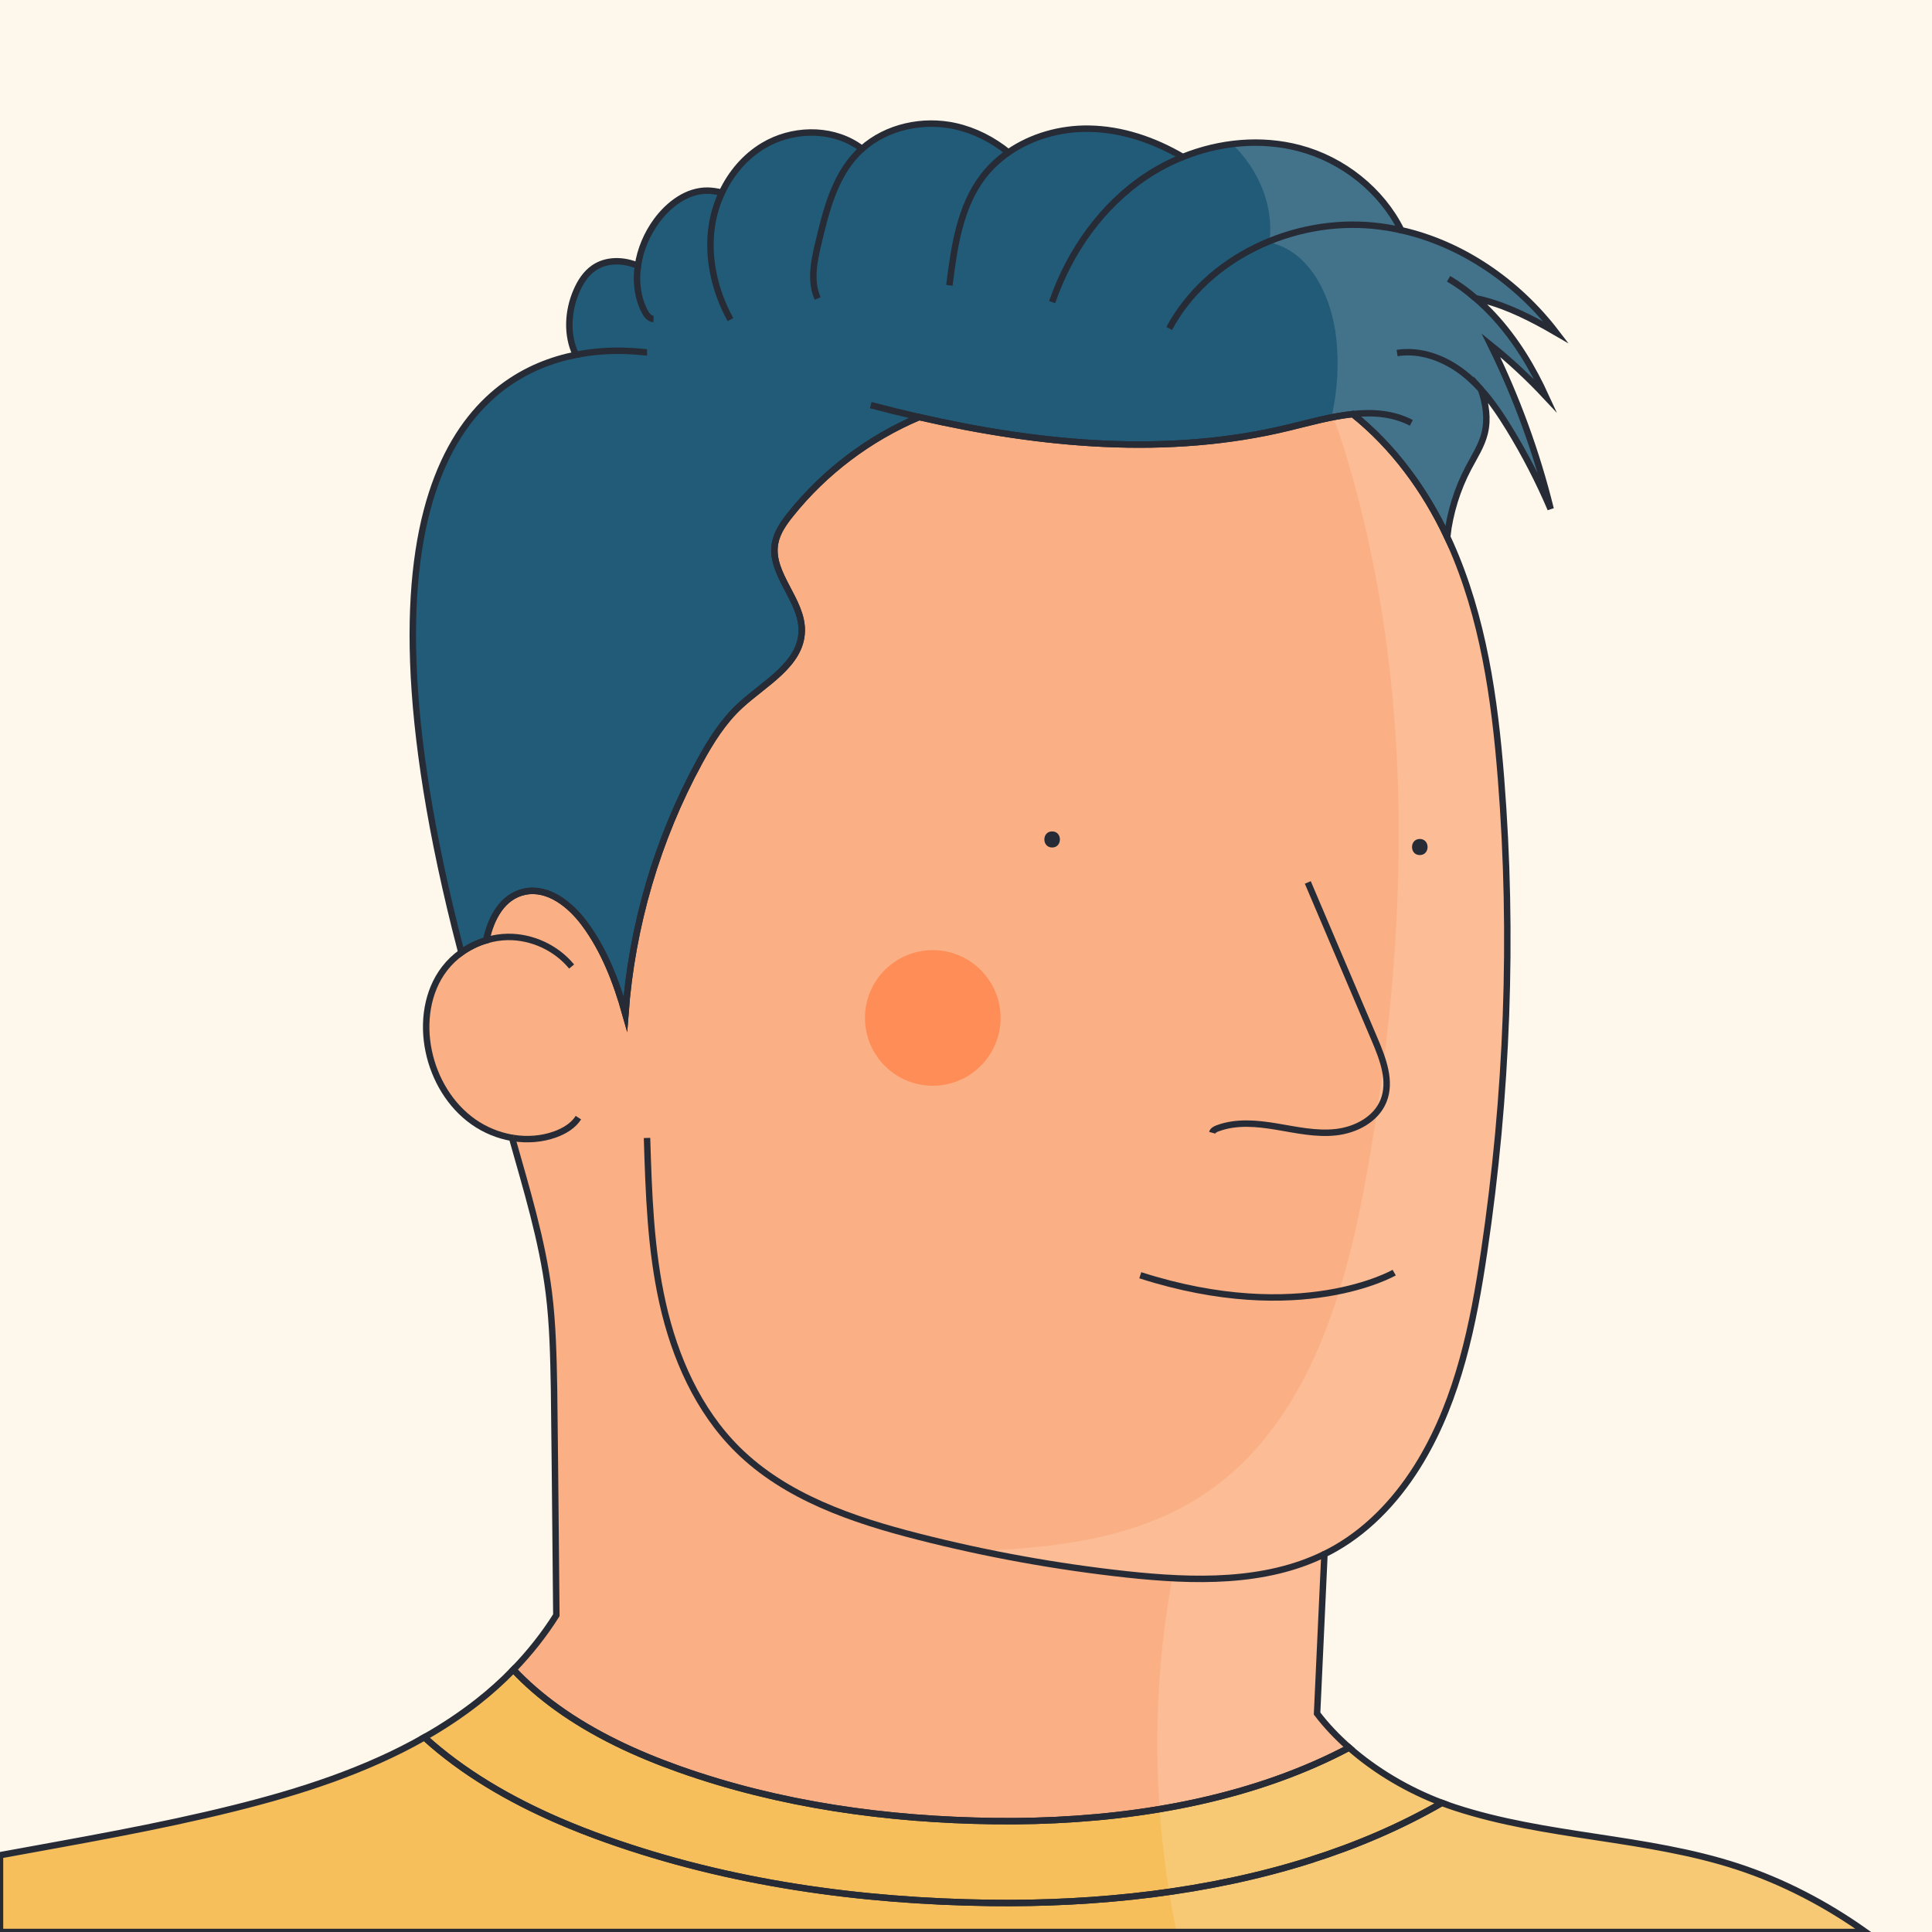
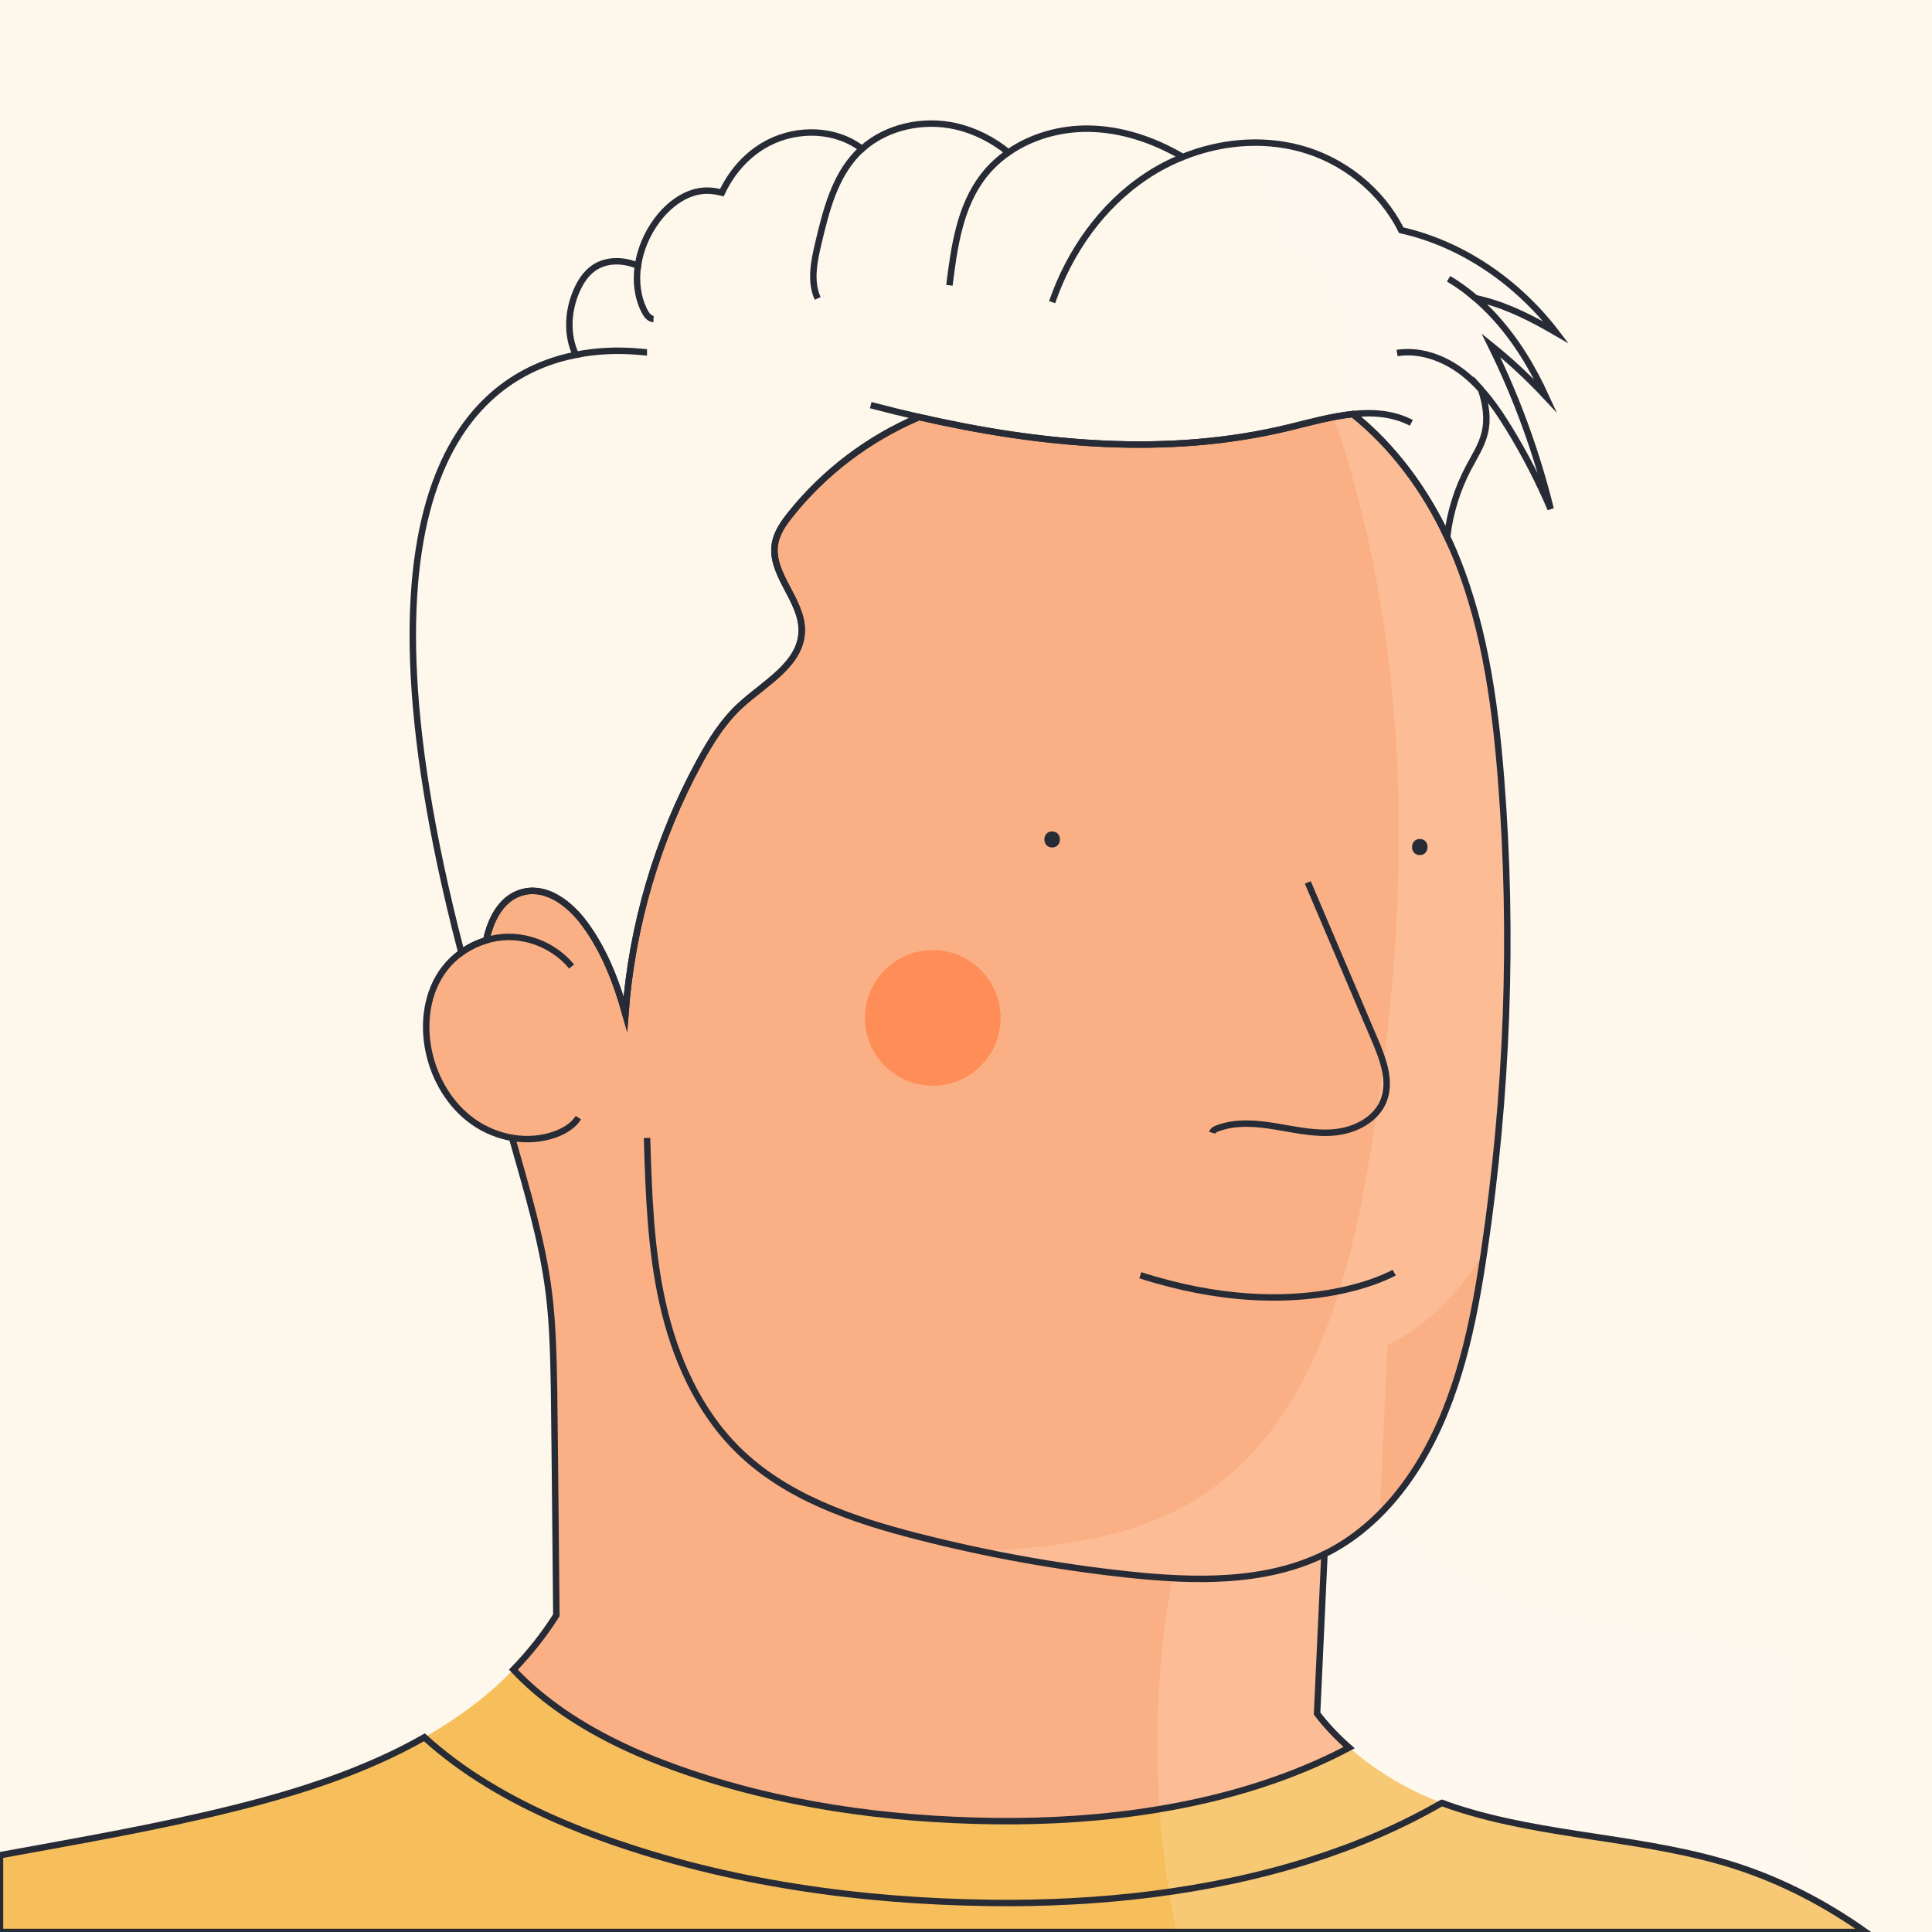
<svg xmlns="http://www.w3.org/2000/svg" version="1.1" id="Capa_1" x="0px" y="0px" viewBox="0 0 600 600" style="enable-background:new 0 0 600 600;" xml:space="preserve" width="600" height="600">
  <style type="text/css">
	.st0{fill:#FEF7EB;}
	.st1{fill:#FAB084;}
	.st2{fill:#215B77;}
	.st3{fill:#FF8D58;}
	.st4{fill:#272B36;}
	.st5{fill:none;}
	.st6{fill:#F7BF5C;}
	.st7{opacity:0.15;fill:#FFFFFF;}
	.st8{fill:none;stroke:#272B36;stroke-width:2;stroke-miterlimit:10;}
</style>
  <rect class="st0" width="600" height="600" />
  <path class="st1" d="M159.36,353.42c-0.11-0.02-0.22-0.04-0.34-0.06c4.48,15.89,9.37,31.78,11.42,48.07  c1.24,9.9,1.43,19.89,1.62,29.86c0.11,5.96,0.39,35.6,0.72,70.32v0.01c-3.82,6.06-8.33,11.74-13.34,16.91  c4.12,4.38,8.69,8.3,13.6,11.83c11.38,8.21,24.5,14.3,37.78,19.02c31.33,11.14,64.72,15.76,97.97,16.18  c33.69,0.42,68.97-4.27,99.51-17.66c3.64-1.59,7.2-3.31,10.69-5.16c-3.7-3.25-7.07-6.79-9.96-10.59c0.76-16.5,1.53-33,2.29-49.5  c1.13-0.55,2.25-1.15,3.36-1.78c11.17-6.38,20.06-16.27,26.64-27.32c11.63-19.54,16.28-42.39,19.6-64.88  c7.19-48.57,9.11-97.94,5.23-146.88c-1.97-24.92-5.55-50.11-15.74-72.94c-0.32-0.72-0.65-1.44-0.99-2.15  c-6.86-14.62-16.78-28.13-29.3-38.1c-6.62,0.69-13.41,2.6-19.86,4.17c-37.56,9.13-76.97,5.4-114.82-3.25  c-15.5,6.56-29.36,17.01-39.88,30.16c-2.19,2.73-4.29,5.71-4.88,9.15c-1.62,9.49,8.55,17.56,8.31,27.19  c-0.26,10.33-11.52,16.1-19.11,23.11c-5.33,4.9-9.22,11.16-12.68,17.51c-13.09,24.05-20.97,50.91-22.99,78.2  c-2.82-9.98-6.51-19.63-12.63-27.92c-4.44-6.02-11.38-11.55-18.69-9.99c-6.77,1.45-10.37,7.99-11.9,15.09  c-2.76,0.81-5.38,2.1-7.72,3.78c-1.97,1.41-3.73,3.09-5.21,5.02c-5.47,7.1-6.76,16.82-4.93,25.59c1.81,8.72,6.66,16.92,13.94,22.03  c3.55,2.49,7.68,4.19,11.95,4.92" />
-   <path class="st2" d="M463.01,107.22c8,16.21,14.22,33.3,18.56,50.85c-3.69-8.64-8.01-17.01-12.92-25.02  c-2.59-4.21-5.37-8.36-8.66-12.02c1.46,4.44,2.19,9.03,1.09,13.51c-0.95,3.86-3.18,7.25-5.03,10.76c-3.51,6.65-5.75,13.94-6.63,21.4  c-6.86-14.62-16.78-28.13-29.3-38.1c-6.62,0.69-13.41,2.6-19.86,4.17c-37.56,9.13-76.97,5.4-114.82-3.25  c-15.5,6.56-29.36,17.01-39.88,30.16c-2.19,2.73-4.29,5.71-4.88,9.15c-1.62,9.49,8.55,17.56,8.31,27.19  c-0.26,10.33-11.52,16.1-19.11,23.11c-5.33,4.9-9.22,11.16-12.68,17.51c-13.09,24.05-20.97,50.91-22.99,78.2  c-2.82-9.98-6.51-19.63-12.63-27.92c-4.44-6.02-11.38-11.55-18.69-9.99c-6.77,1.45-10.37,7.99-11.9,15.09  c-2.76,0.81-5.38,2.1-7.72,3.78c-0.66-2.51-1.3-5.02-1.92-7.53c-35.25-141.96,8.31-172.28,37.49-178.08  c-2.91-6.06-2.53-13.52,0.16-19.75c1.2-2.81,2.92-5.51,5.44-7.24c3.93-2.7,9.23-2.55,13.67-0.67c0.73-5,2.81-9.9,5.81-13.97  c3.8-5.15,9.53-9.48,15.94-9.36c1.46,0.03,2.9,0.29,4.33,0.63c2.81-6,7.23-11.23,12.91-14.61c8.7-5.2,20.33-5.6,28.9-0.18  c0.59,0.37,1.15,0.76,1.71,1.18c7.68-6.88,18.97-9.28,29.06-7.01c6.02,1.36,11.59,4.24,16.4,8.12c7.17-4.98,16.15-7.5,24.96-7.37  c10.27,0.14,20.27,3.56,29.18,8.79c11.48-4.63,24.31-5.87,36.24-2.72c13.49,3.57,25.46,13.04,31.61,25.46  c19.03,4.27,36.14,16.15,48.1,31.77c-7.23-4.19-14.66-8.04-22.71-10.11c-0.76-0.2-1.51-0.38-2.29-0.53  c7.68,6.6,13.83,15.04,18.61,24.03c1.12,2.09,2.16,4.22,3.15,6.37C474.72,117.36,469.05,112.08,463.01,107.22z" />
  <circle class="st3" cx="289.68" cy="316.13" r="21.06" />
  <g>
    <g>
      <path class="st4" d="M326.75,263.2c3.22,0,3.22-5,0-5C323.53,258.2,323.53,263.2,326.75,263.2L326.75,263.2z" />
    </g>
  </g>
  <path class="st5" d="M178.84,110.19c11.54-2.29,20.83-0.75,22.1-0.76" />
  <path class="st5" d="M420.12,128.6c6.34-0.67,12.54-0.21,18.18,2.72" />
  <path class="st5" d="M285.44,129.52c-5.04-1.15-10.05-2.39-15.03-3.7" />
  <path class="st5" d="M363.1,102.01c11.9-22.12,38.51-34.4,63.51-31.91c2.88,0.29,5.74,0.75,8.55,1.39" />
  <line class="st5" x1="480.03" y1="123.03" x2="480.02" y2="123.02" />
  <path class="st5" d="M458.25,92.62c-2.61-2.25-5.4-4.28-8.38-6.05" />
  <line class="st5" x1="480.03" y1="123.03" x2="480.02" y2="123.02" />
  <path class="st5" d="M433.88,109.63c7.33-1.16,14.88,1.7,20.71,6.29c1.95,1.54,3.74,3.26,5.4,5.11" />
  <path class="st5" d="M200.94,353.4c0.53,17.22,1.08,34.56,4.86,51.37c3.77,16.82,11.01,33.25,23.25,45.38  c14.94,14.8,35.76,21.86,56.13,27.06c21.28,5.43,42.95,9.36,64.78,11.73c20.72,2.24,42.81,2.83,61.36-6.29" />
  <path class="st5" d="M326.75,93.84c5.39-15.69,15.45-29.99,29.27-39.16c3.54-2.35,7.33-4.34,11.29-5.93" />
  <path class="st5" d="M294.84,88.61c1.49-11.85,3.21-24.32,10.46-33.82c2.22-2.9,4.89-5.39,7.87-7.46" />
  <path class="st5" d="M253.93,92.68c-2.42-5.4-1.09-11.66,0.28-17.42c2.35-9.9,4.97-20.3,12.02-27.63c0.48-0.49,0.97-0.97,1.48-1.41" />
  <path class="st5" d="M226.85,99.26c-4.89-8.88-7.3-19.3-5.75-29.32c0.54-3.48,1.59-6.91,3.09-10.11" />
  <path class="st5" d="M198.11,82.53c-0.71,4.82-0.16,9.74,2.05,14.09c0.59,1.16,1.5,2.4,2.8,2.45" />
  <path class="st5" d="M159.36,353.42c4.39,0.69,8.92,0.37,13.11-1.15c2.81-1.03,5.54-2.65,7.16-5.17" />
  <path class="st5" d="M150.99,292.02c2.16-0.65,4.39-1.01,6.64-1.05c7.55-0.12,15.09,3.36,19.89,9.2" />
  <path class="st5" d="M159.36,353.42c-0.11-0.02-0.22-0.04-0.34-0.06" />
  <path class="st6" d="M579.37,600H0v-23.84c24.31-4.46,48.68-8.62,72.66-14.59c20.45-5.08,40.91-11.65,59.14-22.03  c12.01,10.92,26.43,19.27,41.56,25.84c4.96,2.15,9.99,4.11,15.04,5.9c38.14,13.55,78.8,19.18,119.27,19.69  c33.18,0.42,67.62-3.25,99.25-13.28v-0.01c14.33-4.54,28.08-10.4,40.87-17.78c0.01,0,0.01,0,0.01,0c1.33,0.5,2.66,0.97,3.99,1.41  c28.44,9.34,59.35,9.07,87.8,18.37C553.87,584.35,567.16,591.34,579.37,600z" />
  <path class="st6" d="M447.79,559.9c-12.79,7.38-26.54,13.24-40.87,17.78v0.01c-31.63,10.03-66.07,13.7-99.25,13.28  c-40.47-0.51-81.13-6.14-119.27-19.69c-5.05-1.79-10.08-3.75-15.04-5.9c-15.13-6.57-29.55-14.92-41.56-25.84  c5.76-3.26,11.29-6.92,16.53-11.02c3.9-3.06,7.63-6.4,11.11-9.99c4.12,4.38,8.69,8.3,13.6,11.83c11.38,8.21,24.5,14.3,37.78,19.02  c31.33,11.14,64.72,15.76,97.97,16.18c33.69,0.42,68.97-4.27,99.51-17.66c3.64-1.59,7.2-3.31,10.69-5.16  C427.35,550.1,437.42,555.97,447.79,559.9z" />
-   <path class="st7" d="M579.37,600H365.41c-0.86-4.13-1.63-8.29-2.29-12.46c-1.39-8.52-2.38-17.09-2.99-25.7  c-1.7-23.95-0.41-48.11,3.92-71.73c-4.73-0.25-9.44-0.67-14.09-1.17c-15.35-1.67-30.62-4.1-45.73-7.3  c24.5-0.98,49.17-4.08,69.38-17.38c32.27-21.23,44.25-62.35,50.97-100.39c13.16-74.4,15.2-152.22-7.13-224.4  c-1.03-3.32-2.15-6.7-3.56-9.92c-0.08-0.19-0.16-0.38-0.25-0.57c1.72-7.82,2.2-15.91,1.35-23.88c-1.38-12.88-8.08-27.11-20.76-29.82  c0.02-0.13,0.03-0.26,0.05-0.39c1.33-11.16-3.52-22.41-11.61-30.15c6.98-0.88,14.07-0.51,20.88,1.29  c13.49,3.57,25.46,13.04,31.61,25.46c19.03,4.27,36.14,16.15,48.1,31.77c-7.23-4.19-14.66-8.04-22.71-10.11  c-0.76-0.2-1.51-0.38-2.29-0.53c7.68,6.6,13.83,15.04,18.61,24.03c1.12,2.09,2.16,4.22,3.15,6.37c-5.3-5.66-10.97-10.94-17.01-15.8  c8,16.21,14.22,33.3,18.56,50.85c-3.69-8.64-8.01-17.01-12.92-25.02c-2.59-4.21-5.37-8.36-8.66-12.02  c1.46,4.44,2.19,9.03,1.09,13.51c-0.95,3.86-3.18,7.25-5.03,10.76c-3.51,6.65-5.75,13.94-6.63,21.4c0.34,0.71,0.67,1.43,0.99,2.15  c10.19,22.83,13.77,48.02,15.74,72.94c3.88,48.94,1.96,98.31-5.23,146.88c-3.32,22.49-7.97,45.34-19.6,64.88  c-6.58,11.05-15.47,20.94-26.64,27.32c-1.11,0.63-2.23,1.23-3.36,1.78c-0.76,16.5-1.53,33-2.29,49.5c2.89,3.8,6.26,7.34,9.96,10.59  c8.36,7.36,18.43,13.23,28.8,17.16c0.01,0,0.01,0,0.01,0c1.33,0.5,2.66,0.97,3.99,1.41c28.44,9.34,59.35,9.07,87.8,18.37  C553.87,584.35,567.16,591.34,579.37,600z" />
+   <path class="st7" d="M579.37,600H365.41c-0.86-4.13-1.63-8.29-2.29-12.46c-1.39-8.52-2.38-17.09-2.99-25.7  c-1.7-23.95-0.41-48.11,3.92-71.73c-4.73-0.25-9.44-0.67-14.09-1.17c-15.35-1.67-30.62-4.1-45.73-7.3  c24.5-0.98,49.17-4.08,69.38-17.38c32.27-21.23,44.25-62.35,50.97-100.39c13.16-74.4,15.2-152.22-7.13-224.4  c-1.03-3.32-2.15-6.7-3.56-9.92c-0.08-0.19-0.16-0.38-0.25-0.57c1.72-7.82,2.2-15.91,1.35-23.88c-1.38-12.88-8.08-27.11-20.76-29.82  c0.02-0.13,0.03-0.26,0.05-0.39c1.33-11.16-3.52-22.41-11.61-30.15c6.98-0.88,14.07-0.51,20.88,1.29  c13.49,3.57,25.46,13.04,31.61,25.46c19.03,4.27,36.14,16.15,48.1,31.77c-7.23-4.19-14.66-8.04-22.71-10.11  c-0.76-0.2-1.51-0.38-2.29-0.53c7.68,6.6,13.83,15.04,18.61,24.03c1.12,2.09,2.16,4.22,3.15,6.37c-5.3-5.66-10.97-10.94-17.01-15.8  c8,16.21,14.22,33.3,18.56,50.85c-3.69-8.64-8.01-17.01-12.92-25.02c-2.59-4.21-5.37-8.36-8.66-12.02  c1.46,4.44,2.19,9.03,1.09,13.51c-0.95,3.86-3.18,7.25-5.03,10.76c-3.51,6.65-5.75,13.94-6.63,21.4c0.34,0.71,0.67,1.43,0.99,2.15  c10.19,22.83,13.77,48.02,15.74,72.94c3.88,48.94,1.96,98.31-5.23,146.88c-6.58,11.05-15.47,20.94-26.64,27.32c-1.11,0.63-2.23,1.23-3.36,1.78c-0.76,16.5-1.53,33-2.29,49.5c2.89,3.8,6.26,7.34,9.96,10.59  c8.36,7.36,18.43,13.23,28.8,17.16c0.01,0,0.01,0,0.01,0c1.33,0.5,2.66,0.97,3.99,1.41c28.44,9.34,59.35,9.07,87.8,18.37  C553.87,584.35,567.16,591.34,579.37,600z" />
  <path class="st8" d="M159.36,353.42c-0.11-0.02-0.22-0.04-0.34-0.06c4.48,15.89,9.37,31.78,11.42,48.07  c1.24,9.9,1.43,19.89,1.62,29.86c0.11,5.96,0.39,35.6,0.72,70.32v0.01c-3.82,6.06-8.33,11.74-13.34,16.91  c4.12,4.38,8.69,8.3,13.6,11.83c11.38,8.21,24.5,14.3,37.78,19.02c31.33,11.14,64.72,15.76,97.97,16.18  c33.69,0.42,68.97-4.27,99.51-17.66c3.64-1.59,7.2-3.31,10.69-5.16c-3.7-3.25-7.07-6.79-9.96-10.59c0.76-16.5,1.53-33,2.29-49.5  c1.13-0.55,2.25-1.15,3.36-1.78c11.17-6.38,20.06-16.27,26.64-27.32c11.63-19.54,16.28-42.39,19.6-64.88  c7.19-48.57,9.11-97.94,5.23-146.88c-1.97-24.92-5.55-50.11-15.74-72.94c-0.32-0.72-0.65-1.44-0.99-2.15  c-6.86-14.62-16.78-28.13-29.3-38.1c-6.62,0.69-13.41,2.6-19.86,4.17c-37.56,9.13-76.97,5.4-114.82-3.25  c-15.5,6.56-29.36,17.01-39.88,30.16c-2.19,2.73-4.29,5.71-4.88,9.15c-1.62,9.49,8.55,17.56,8.31,27.19  c-0.26,10.33-11.52,16.1-19.11,23.11c-5.33,4.9-9.22,11.16-12.68,17.51c-13.09,24.05-20.97,50.91-22.99,78.2  c-2.82-9.98-6.51-19.63-12.63-27.92c-4.44-6.02-11.38-11.55-18.69-9.99c-6.77,1.45-10.37,7.99-11.9,15.09  c-2.76,0.81-5.38,2.1-7.72,3.78c-1.97,1.41-3.73,3.09-5.21,5.02c-5.47,7.1-6.76,16.82-4.93,25.59c1.81,8.72,6.66,16.92,13.94,22.03  c3.55,2.49,7.68,4.19,11.95,4.92" />
  <path class="st8" d="M463.01,107.22c8,16.21,14.22,33.3,18.56,50.85c-3.69-8.64-8.01-17.01-12.92-25.02  c-2.59-4.21-5.37-8.36-8.66-12.02c1.46,4.44,2.19,9.03,1.09,13.51c-0.95,3.86-3.18,7.25-5.03,10.76c-3.51,6.65-5.75,13.94-6.63,21.4  c-6.86-14.62-16.78-28.13-29.3-38.1c-6.62,0.69-13.41,2.6-19.86,4.17c-37.56,9.13-76.97,5.4-114.82-3.25  c-15.5,6.56-29.36,17.01-39.88,30.16c-2.19,2.73-4.29,5.71-4.88,9.15c-1.62,9.49,8.55,17.56,8.31,27.19  c-0.26,10.33-11.52,16.1-19.11,23.11c-5.33,4.9-9.22,11.16-12.68,17.51c-13.09,24.05-20.97,50.91-22.99,78.2  c-2.82-9.98-6.51-19.63-12.63-27.92c-4.44-6.02-11.38-11.55-18.69-9.99c-6.77,1.45-10.37,7.99-11.9,15.09  c-2.76,0.81-5.38,2.1-7.72,3.78c-0.66-2.51-1.3-5.02-1.92-7.53c-35.25-141.96,8.31-172.28,37.49-178.08  c-2.91-6.06-2.53-13.52,0.16-19.75c1.2-2.81,2.92-5.51,5.44-7.24c3.93-2.7,9.23-2.55,13.67-0.67c0.73-5,2.81-9.9,5.81-13.97  c3.8-5.15,9.53-9.48,15.94-9.36c1.46,0.03,2.9,0.29,4.33,0.63c2.81-6,7.23-11.23,12.91-14.61c8.7-5.2,20.33-5.6,28.9-0.18  c0.59,0.37,1.15,0.76,1.71,1.18c7.68-6.88,18.97-9.28,29.06-7.01c6.02,1.36,11.59,4.24,16.4,8.12c7.17-4.98,16.15-7.5,24.96-7.37  c10.27,0.14,20.27,3.56,29.18,8.79c11.48-4.63,24.31-5.87,36.24-2.72c13.49,3.57,25.46,13.04,31.61,25.46  c19.03,4.27,36.14,16.15,48.1,31.77c-7.23-4.19-14.66-8.04-22.71-10.11c-0.76-0.2-1.51-0.38-2.29-0.53  c7.68,6.6,13.83,15.04,18.61,24.03c1.12,2.09,2.16,4.22,3.15,6.37C474.72,117.36,469.05,112.08,463.01,107.22z" />
  <path class="st8" d="M178.84,110.19c11.54-2.29,20.83-0.75,22.1-0.76" />
  <path class="st8" d="M420.12,128.6c6.34-0.67,12.54-0.21,18.18,2.72" />
  <path class="st8" d="M285.44,129.52c-5.04-1.15-10.05-2.39-15.03-3.7" />
-   <path class="st8" d="M363.1,102.01c11.9-22.12,38.51-34.4,63.51-31.91c2.88,0.29,5.74,0.75,8.55,1.39" />
  <line class="st8" x1="480.03" y1="123.03" x2="480.02" y2="123.02" />
  <path class="st8" d="M458.25,92.62c-2.61-2.25-5.4-4.28-8.38-6.05" />
  <line class="st8" x1="480.03" y1="123.03" x2="480.02" y2="123.02" />
  <path class="st8" d="M433.88,109.63c7.33-1.16,14.88,1.7,20.71,6.29c1.95,1.54,3.74,3.26,5.4,5.11" />
  <path class="st8" d="M200.94,353.4c0.53,17.22,1.08,34.56,4.86,51.37c3.77,16.82,11.01,33.25,23.25,45.38  c14.94,14.8,35.76,21.86,56.13,27.06c21.28,5.43,42.95,9.36,64.78,11.73c20.72,2.24,42.81,2.83,61.36-6.29" />
  <path class="st8" d="M326.75,93.84c5.39-15.69,15.45-29.99,29.27-39.16c3.54-2.35,7.33-4.34,11.29-5.93" />
  <path class="st8" d="M294.84,88.61c1.49-11.85,3.21-24.32,10.46-33.82c2.22-2.9,4.89-5.39,7.87-7.46" />
  <path class="st8" d="M253.93,92.68c-2.42-5.4-1.09-11.66,0.28-17.42c2.35-9.9,4.97-20.3,12.02-27.63c0.48-0.49,0.97-0.97,1.48-1.41" />
-   <path class="st8" d="M226.85,99.26c-4.89-8.88-7.3-19.3-5.75-29.32c0.54-3.48,1.59-6.91,3.09-10.11" />
  <path class="st8" d="M198.11,82.53c-0.71,4.82-0.16,9.74,2.05,14.09c0.59,1.16,1.5,2.4,2.8,2.45" />
  <path class="st8" d="M159.36,353.42c4.39,0.69,8.92,0.37,13.11-1.15c2.81-1.03,5.54-2.65,7.16-5.17" />
  <path class="st8" d="M150.99,292.02c2.16-0.65,4.39-1.01,6.64-1.05c7.55-0.12,15.09,3.36,19.89,9.2" />
  <path class="st8" d="M406.15,274.05c6.93,16.29,13.86,32.57,20.79,48.86c2.57,6.04,5.17,12.88,2.72,18.98  c-2.31,5.74-8.61,9.03-14.76,9.72c-6.15,0.69-12.31-0.71-18.42-1.73c-6.1-1.02-12.54-1.64-18.34,0.53  c-0.71,0.26-1.48,0.66-1.68,1.38" />
  <path class="st8" d="M159.36,353.42c-0.11-0.02-0.22-0.04-0.34-0.06" />
  <path class="st8" d="M579.37,600H0v-23.84c24.31-4.46,48.68-8.62,72.66-14.59c20.45-5.08,40.91-11.65,59.14-22.03  c12.01,10.92,26.43,19.27,41.56,25.84c4.96,2.15,9.99,4.11,15.04,5.9c38.14,13.55,78.8,19.18,119.27,19.69  c33.18,0.42,67.62-3.25,99.25-13.28v-0.01c14.33-4.54,28.08-10.4,40.87-17.78c0.01,0,0.01,0,0.01,0c1.33,0.5,2.66,0.97,3.99,1.41  c28.44,9.34,59.35,9.07,87.8,18.37C553.87,584.35,567.16,591.34,579.37,600z" />
-   <path class="st8" d="M447.79,559.9c-12.79,7.38-26.54,13.24-40.87,17.78v0.01c-31.63,10.03-66.07,13.7-99.25,13.28  c-40.47-0.51-81.13-6.14-119.27-19.69c-5.05-1.79-10.08-3.75-15.04-5.9c-15.13-6.57-29.55-14.92-41.56-25.84  c5.76-3.26,11.29-6.92,16.53-11.02c3.9-3.06,7.63-6.4,11.11-9.99c4.12,4.38,8.69,8.3,13.6,11.83c11.38,8.21,24.5,14.3,37.78,19.02  c31.33,11.14,64.72,15.76,97.97,16.18c33.69,0.42,68.97-4.27,99.51-17.66c3.64-1.59,7.2-3.31,10.69-5.16  C427.35,550.1,437.42,555.97,447.79,559.9z" />
  <g>
    <g>
      <path class="st4" d="M440.93,265.55c3.22,0,3.22-5,0-5C437.72,260.55,437.71,265.55,440.93,265.55L440.93,265.55z" />
    </g>
  </g>
  <path class="st8" d="M432.98,395.22c0,0-29.02,16.81-78.85,0.82" />
</svg>